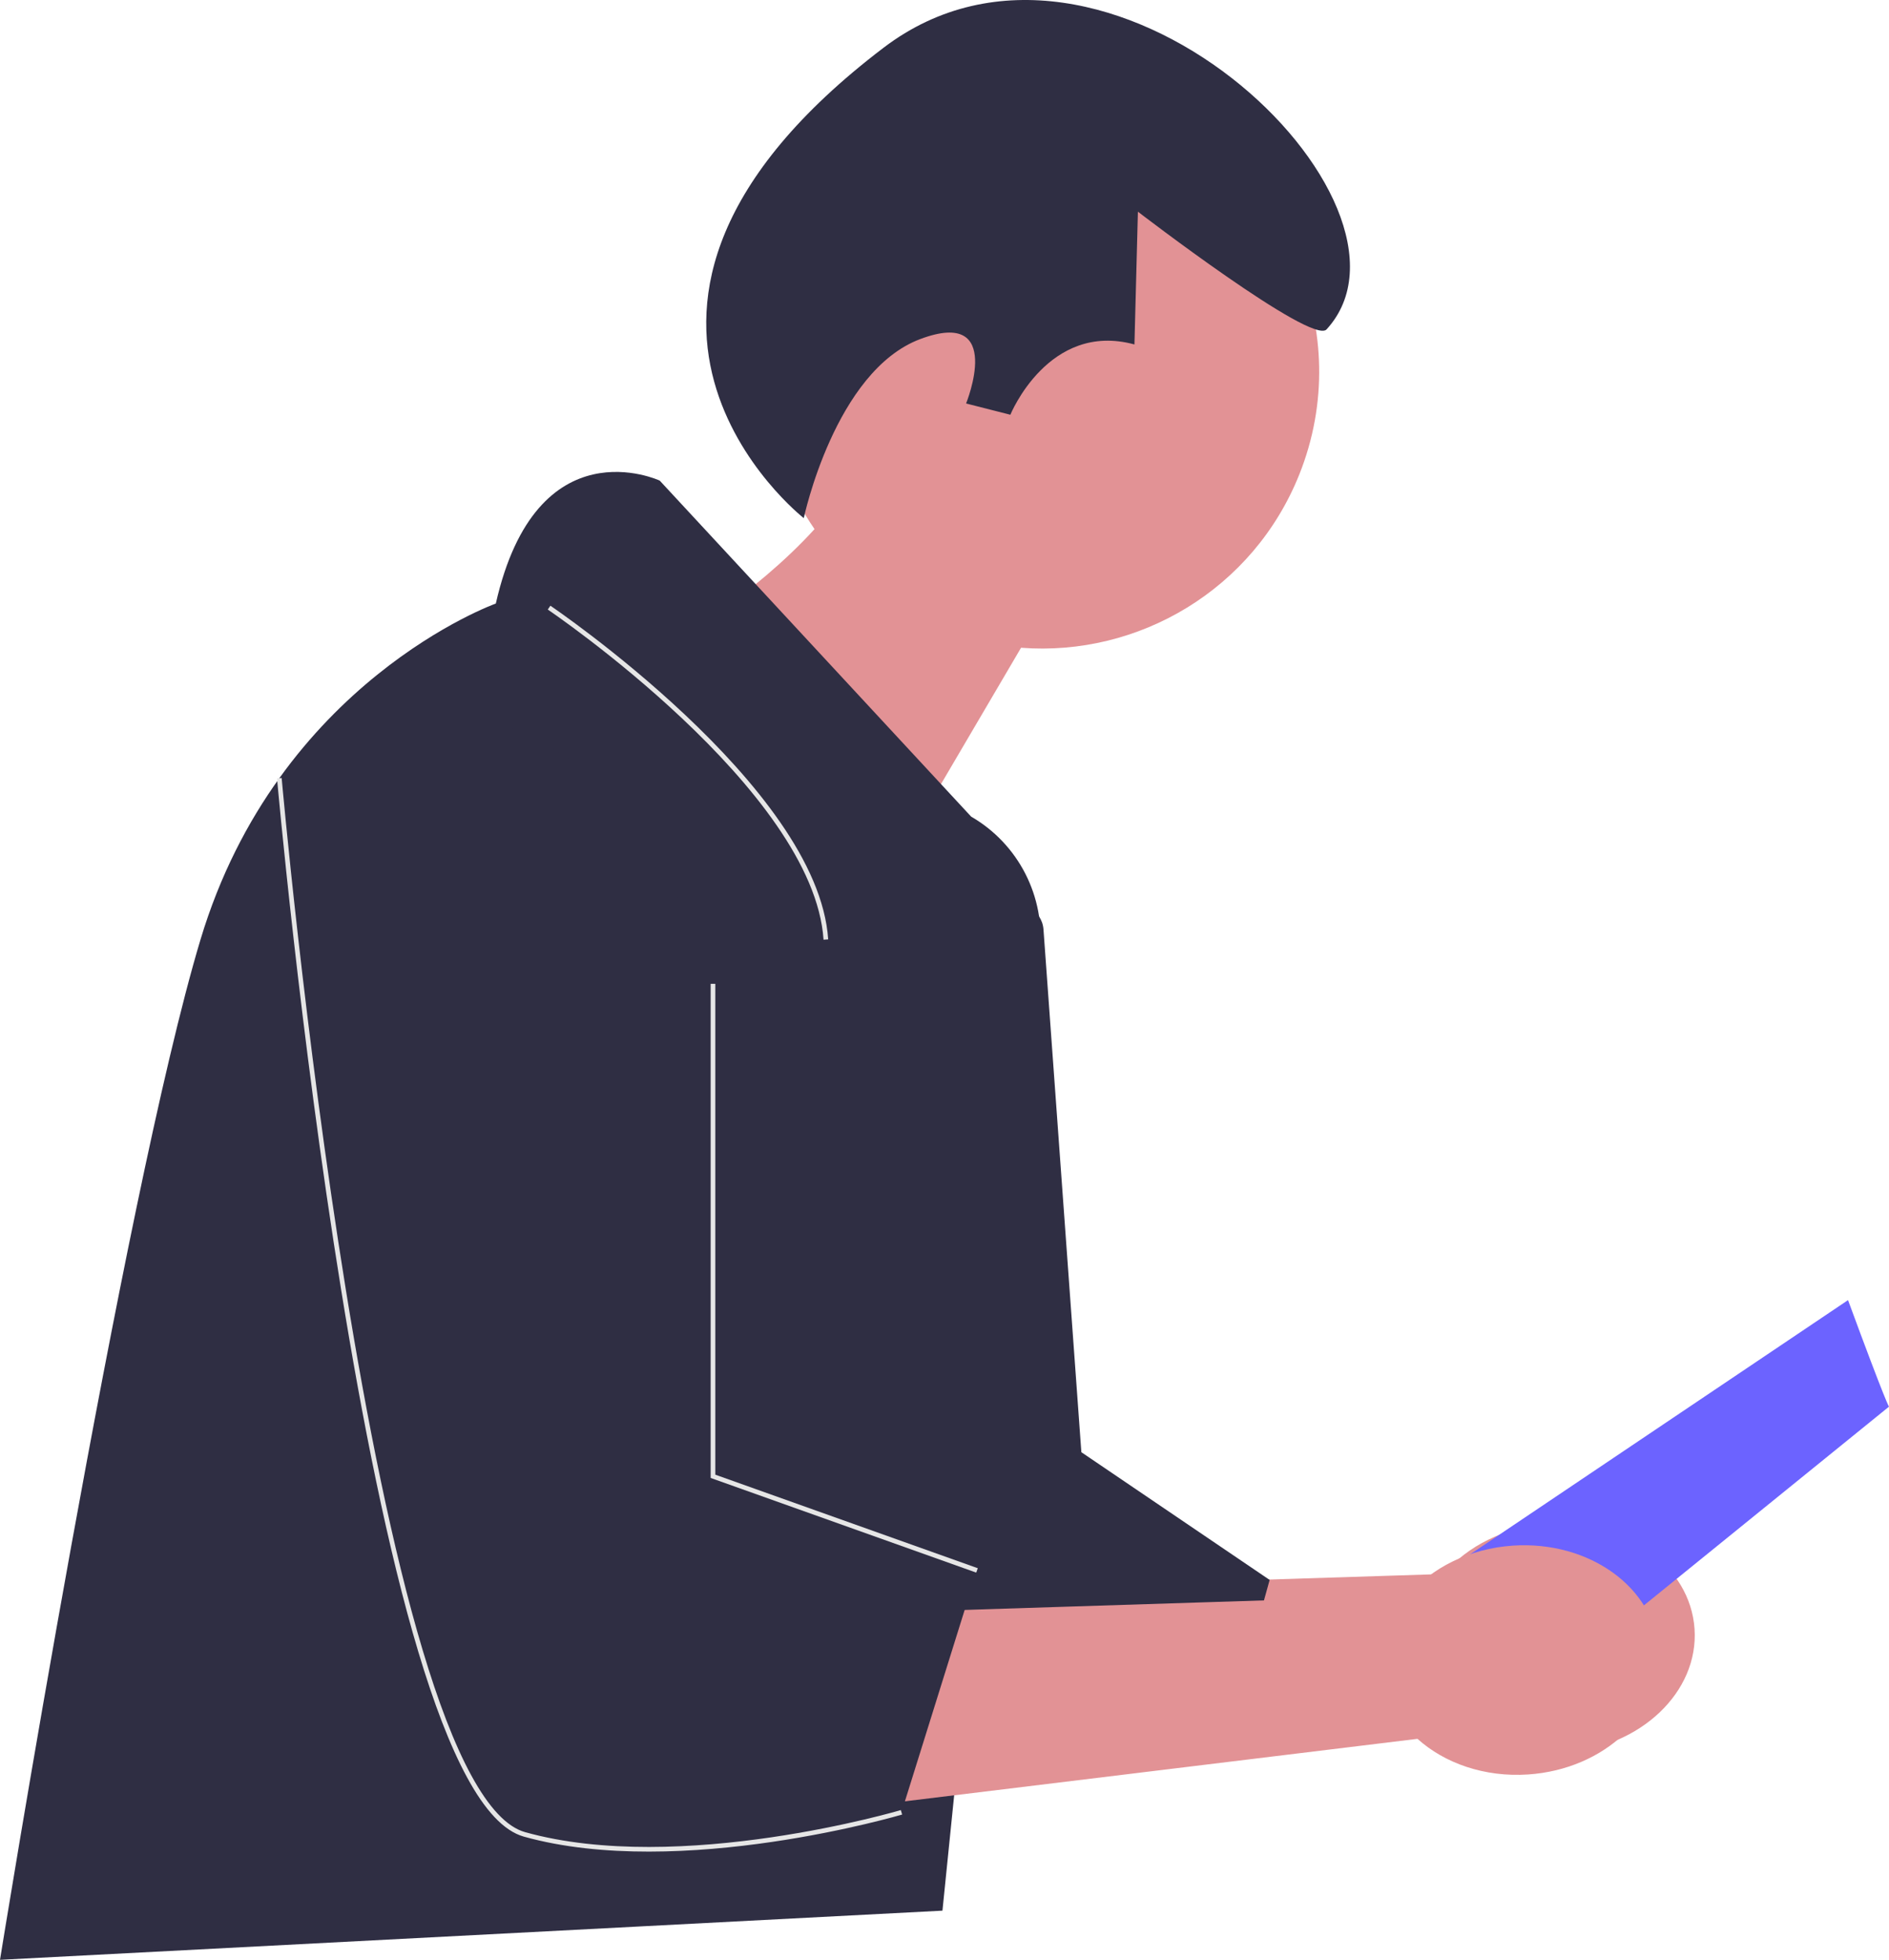
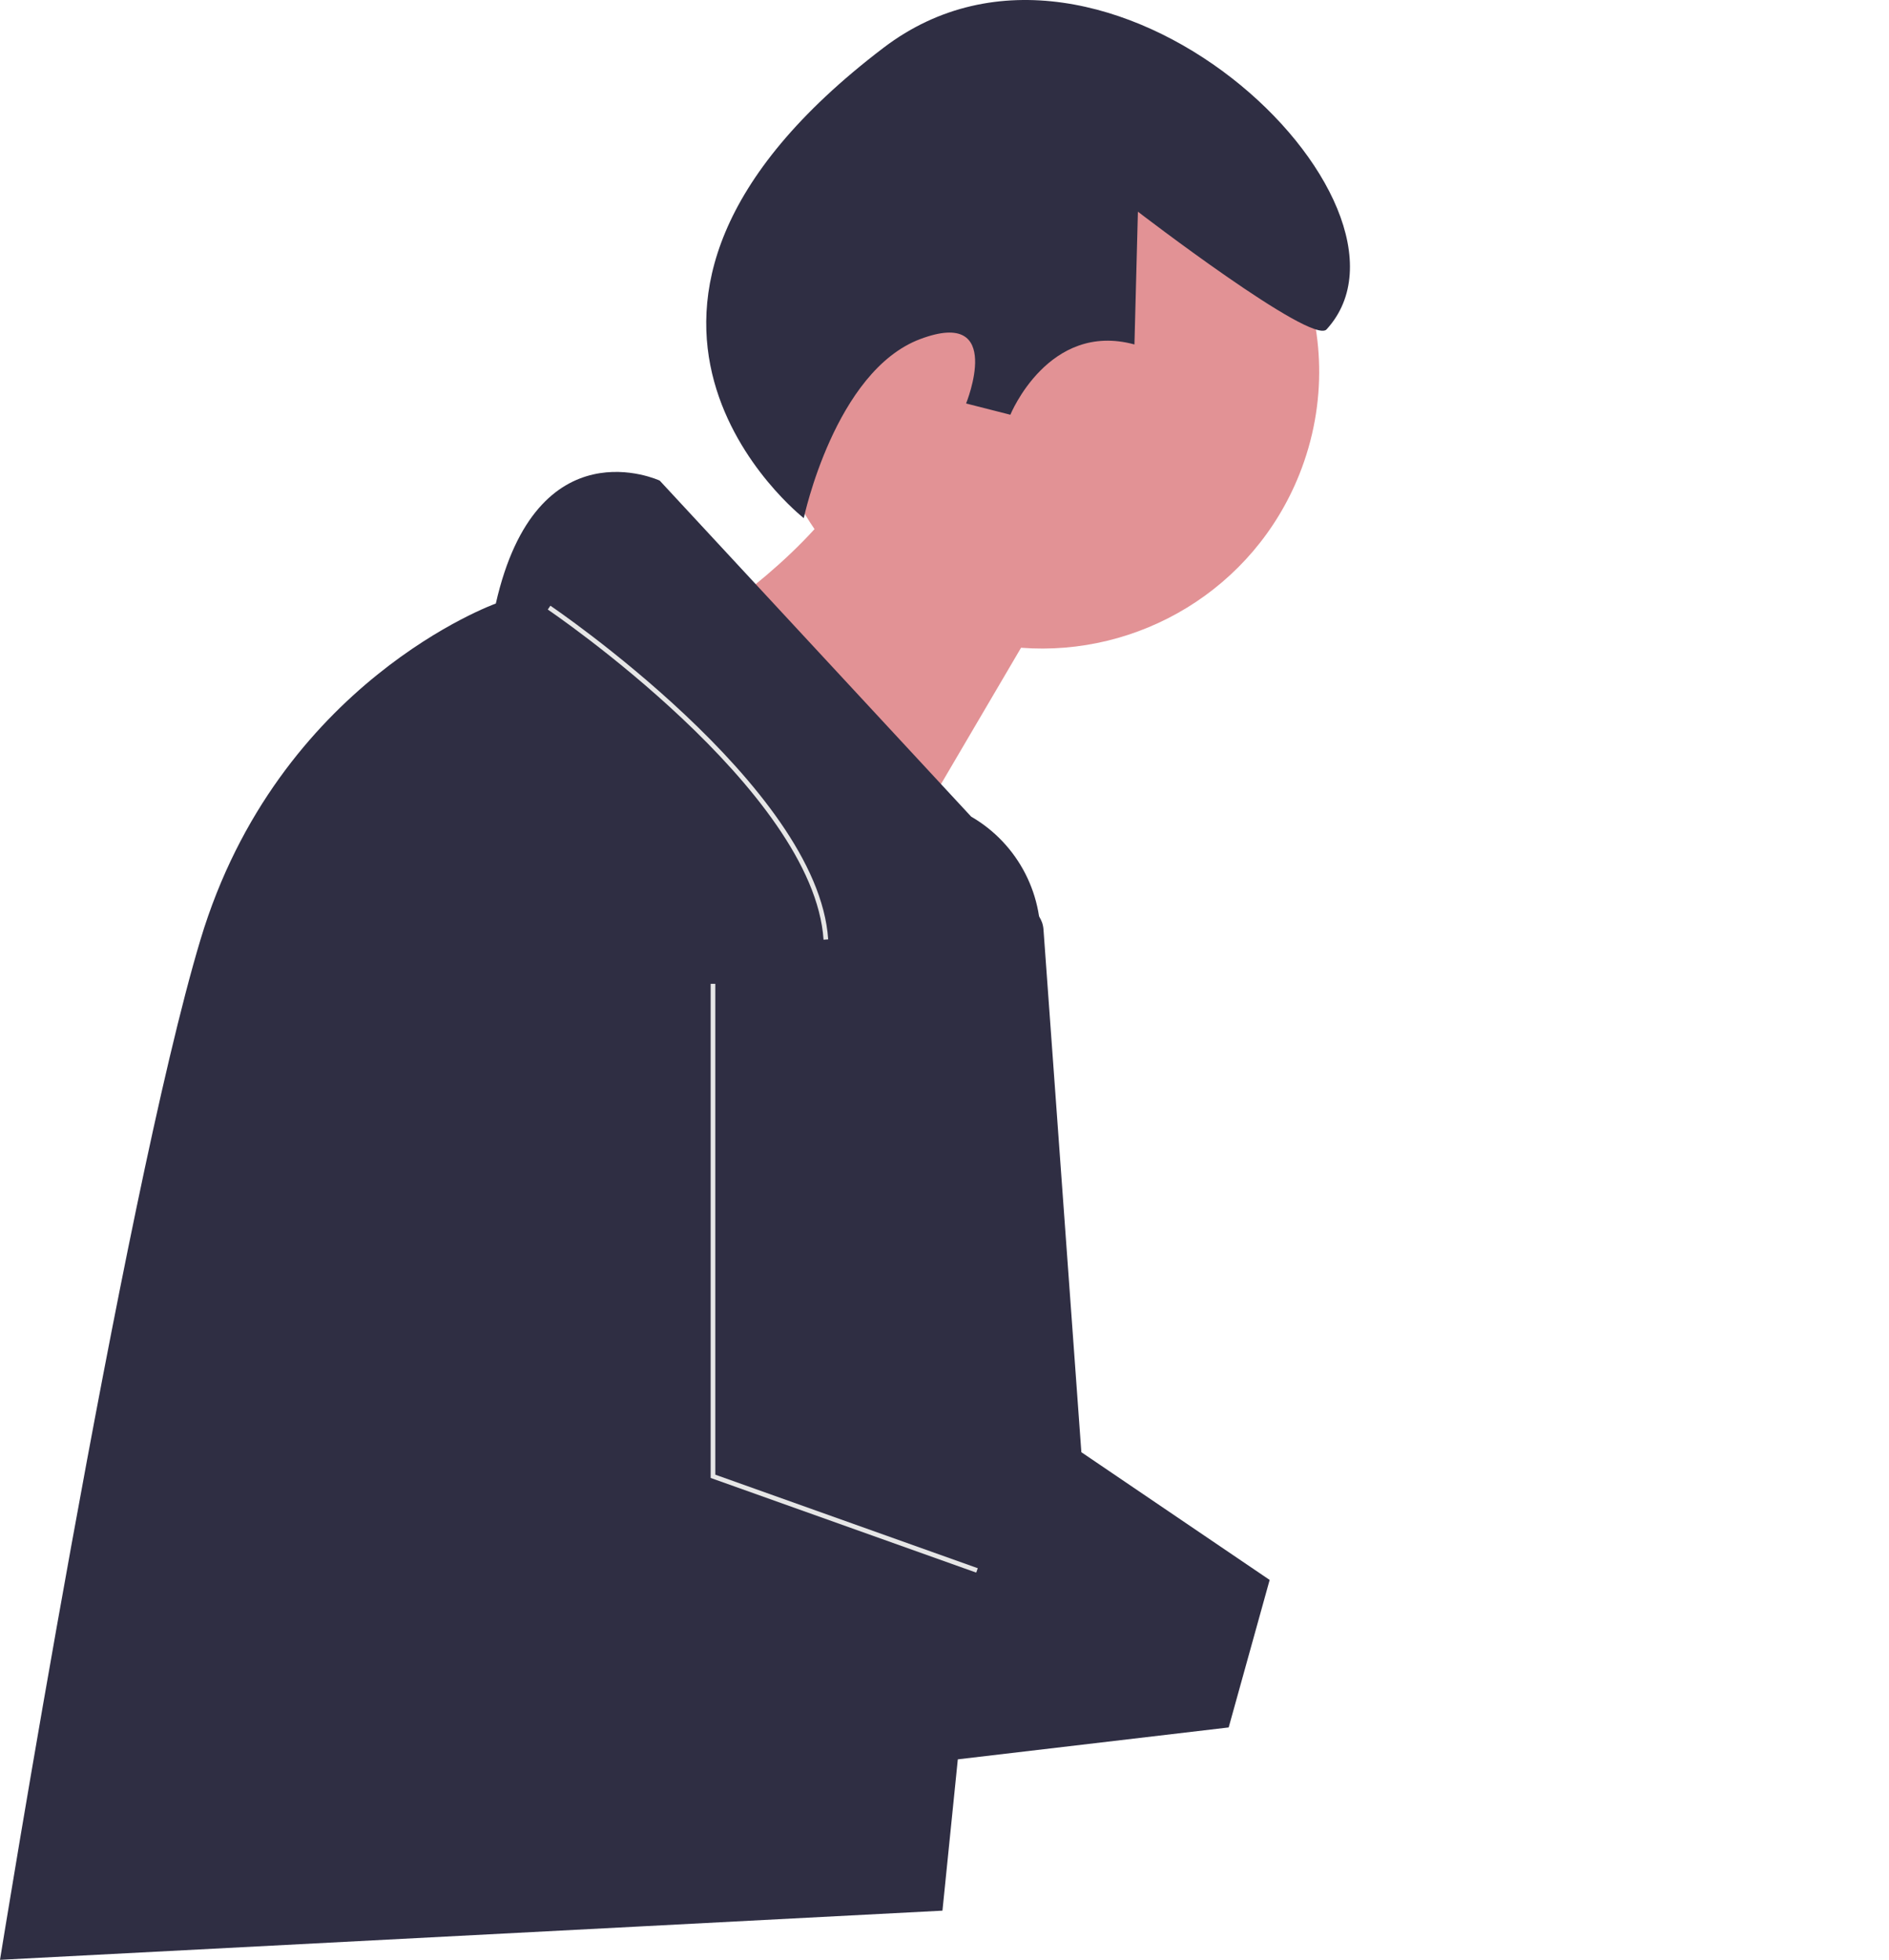
<svg xmlns="http://www.w3.org/2000/svg" width="406.422" height="421.666" viewBox="0 0 406.422 421.666" role="img" artist="Katerina Limpitsouni" source="https://undraw.co/">
-   <path d="m312.682,369.422l-122.484,14.927,14.106-42.317,106.299-3.38c5.072-5.991,13.187-10.164,22.575-10.798,16.427-1.11,30.489,9.012,31.407,22.607.918,13.595-11.654,25.516-28.082,26.625-9.389.634-17.991-2.41-23.823-7.664l0.0 0Z" fill="#e29295" stroke-width="0" />
  <path d="m224.507,199.981l8.15,112.468,40.511,27.481-8.816,31.738-111.039,13.073,41.328-177.204,21.204-12.163c3.703-2.124,8.354.349,8.663,4.608Z" fill="#2f2e43" stroke-width="0" />
  <path d="m168.938,57.821c12.227-30.542,46.899-45.39,77.441-33.163,30.542,12.227,45.39,46.899,33.163,77.441-9.916,24.77-34.595,39.214-59.861,37.268l-38.976,66.373-36.318-67.235s17.777-10.283,30.861-24.666c-10.959-15.878-14.018-36.766-6.31-56.019Z" fill="#e29295" stroke-width="0" />
  <path d="m208.942,175.697l-67.002-72.292s-26.448-12.343-35.264,26.448c0,0-46.844,16.751-63.535,72.292C26.448,257.687,0,421.666,0,421.666l202.77-10.579,20.966-206.436c1.19-11.721-4.599-23.051-14.795-28.954h-0Z" fill="#2f2e43" stroke-width="0" />
  <path d="m118.136,130.735s57.388,38.791,59.55,71.41" fill="none" stroke="#e6e6e6" stroke-miterlimit="10" />
-   <path d="m406.422,302.649s-.497-.339-8.816-22.922l-81.221,54.639,24.797,21.18,65.239-52.897Z" fill="#6c63ff" stroke-width="0" />
-   <path d="m304.977,374.12l-122.484,14.927,14.106-42.317,106.299-3.38c5.072-5.991,13.187-10.164,22.575-10.798,16.427-1.11,30.489,9.012,31.407,22.607.918,13.595-11.654,25.516-28.082,26.625-9.389.634-17.991-2.41-23.823-7.664l0.0 0Z" fill="#e29295" stroke-width="0" />
-   <path d="m153.4,317.636v-105.96s-26.146-90.424-93.3-44.247c0,0,19.245,217.898,52.746,227.251,33.501,9.353,81.108-4.752,81.108-4.752l16.251-52.046-56.805-20.246Z" fill="#2f2e43" stroke-width="0" />
-   <path d="m60.101,167.429s19.244,217.898,52.746,227.251c33.501,9.354,81.108-4.752,81.108-4.752" fill="none" stroke="#e6e6e6" stroke-miterlimit="10" />
  <polyline points="210.205 337.882 153.4 317.636 153.4 211.675" fill="none" stroke="#e6e6e6" stroke-miterlimit="10" />
  <path d="m172.934,111.478s6.687-31.622,25.048-38.521c18.319-6.883,9.875,13.854,9.875,13.854l9.523,2.426s8.213-20.166,26.698-15.126l.744-28.567s37.438,28.776,40.588,25.332c24.787-27.103-47.504-96.976-95.299-60.615-74.336,56.553-17.177,101.217-17.177,101.217Z" fill="#2f2e43" stroke-width="0" />
</svg>